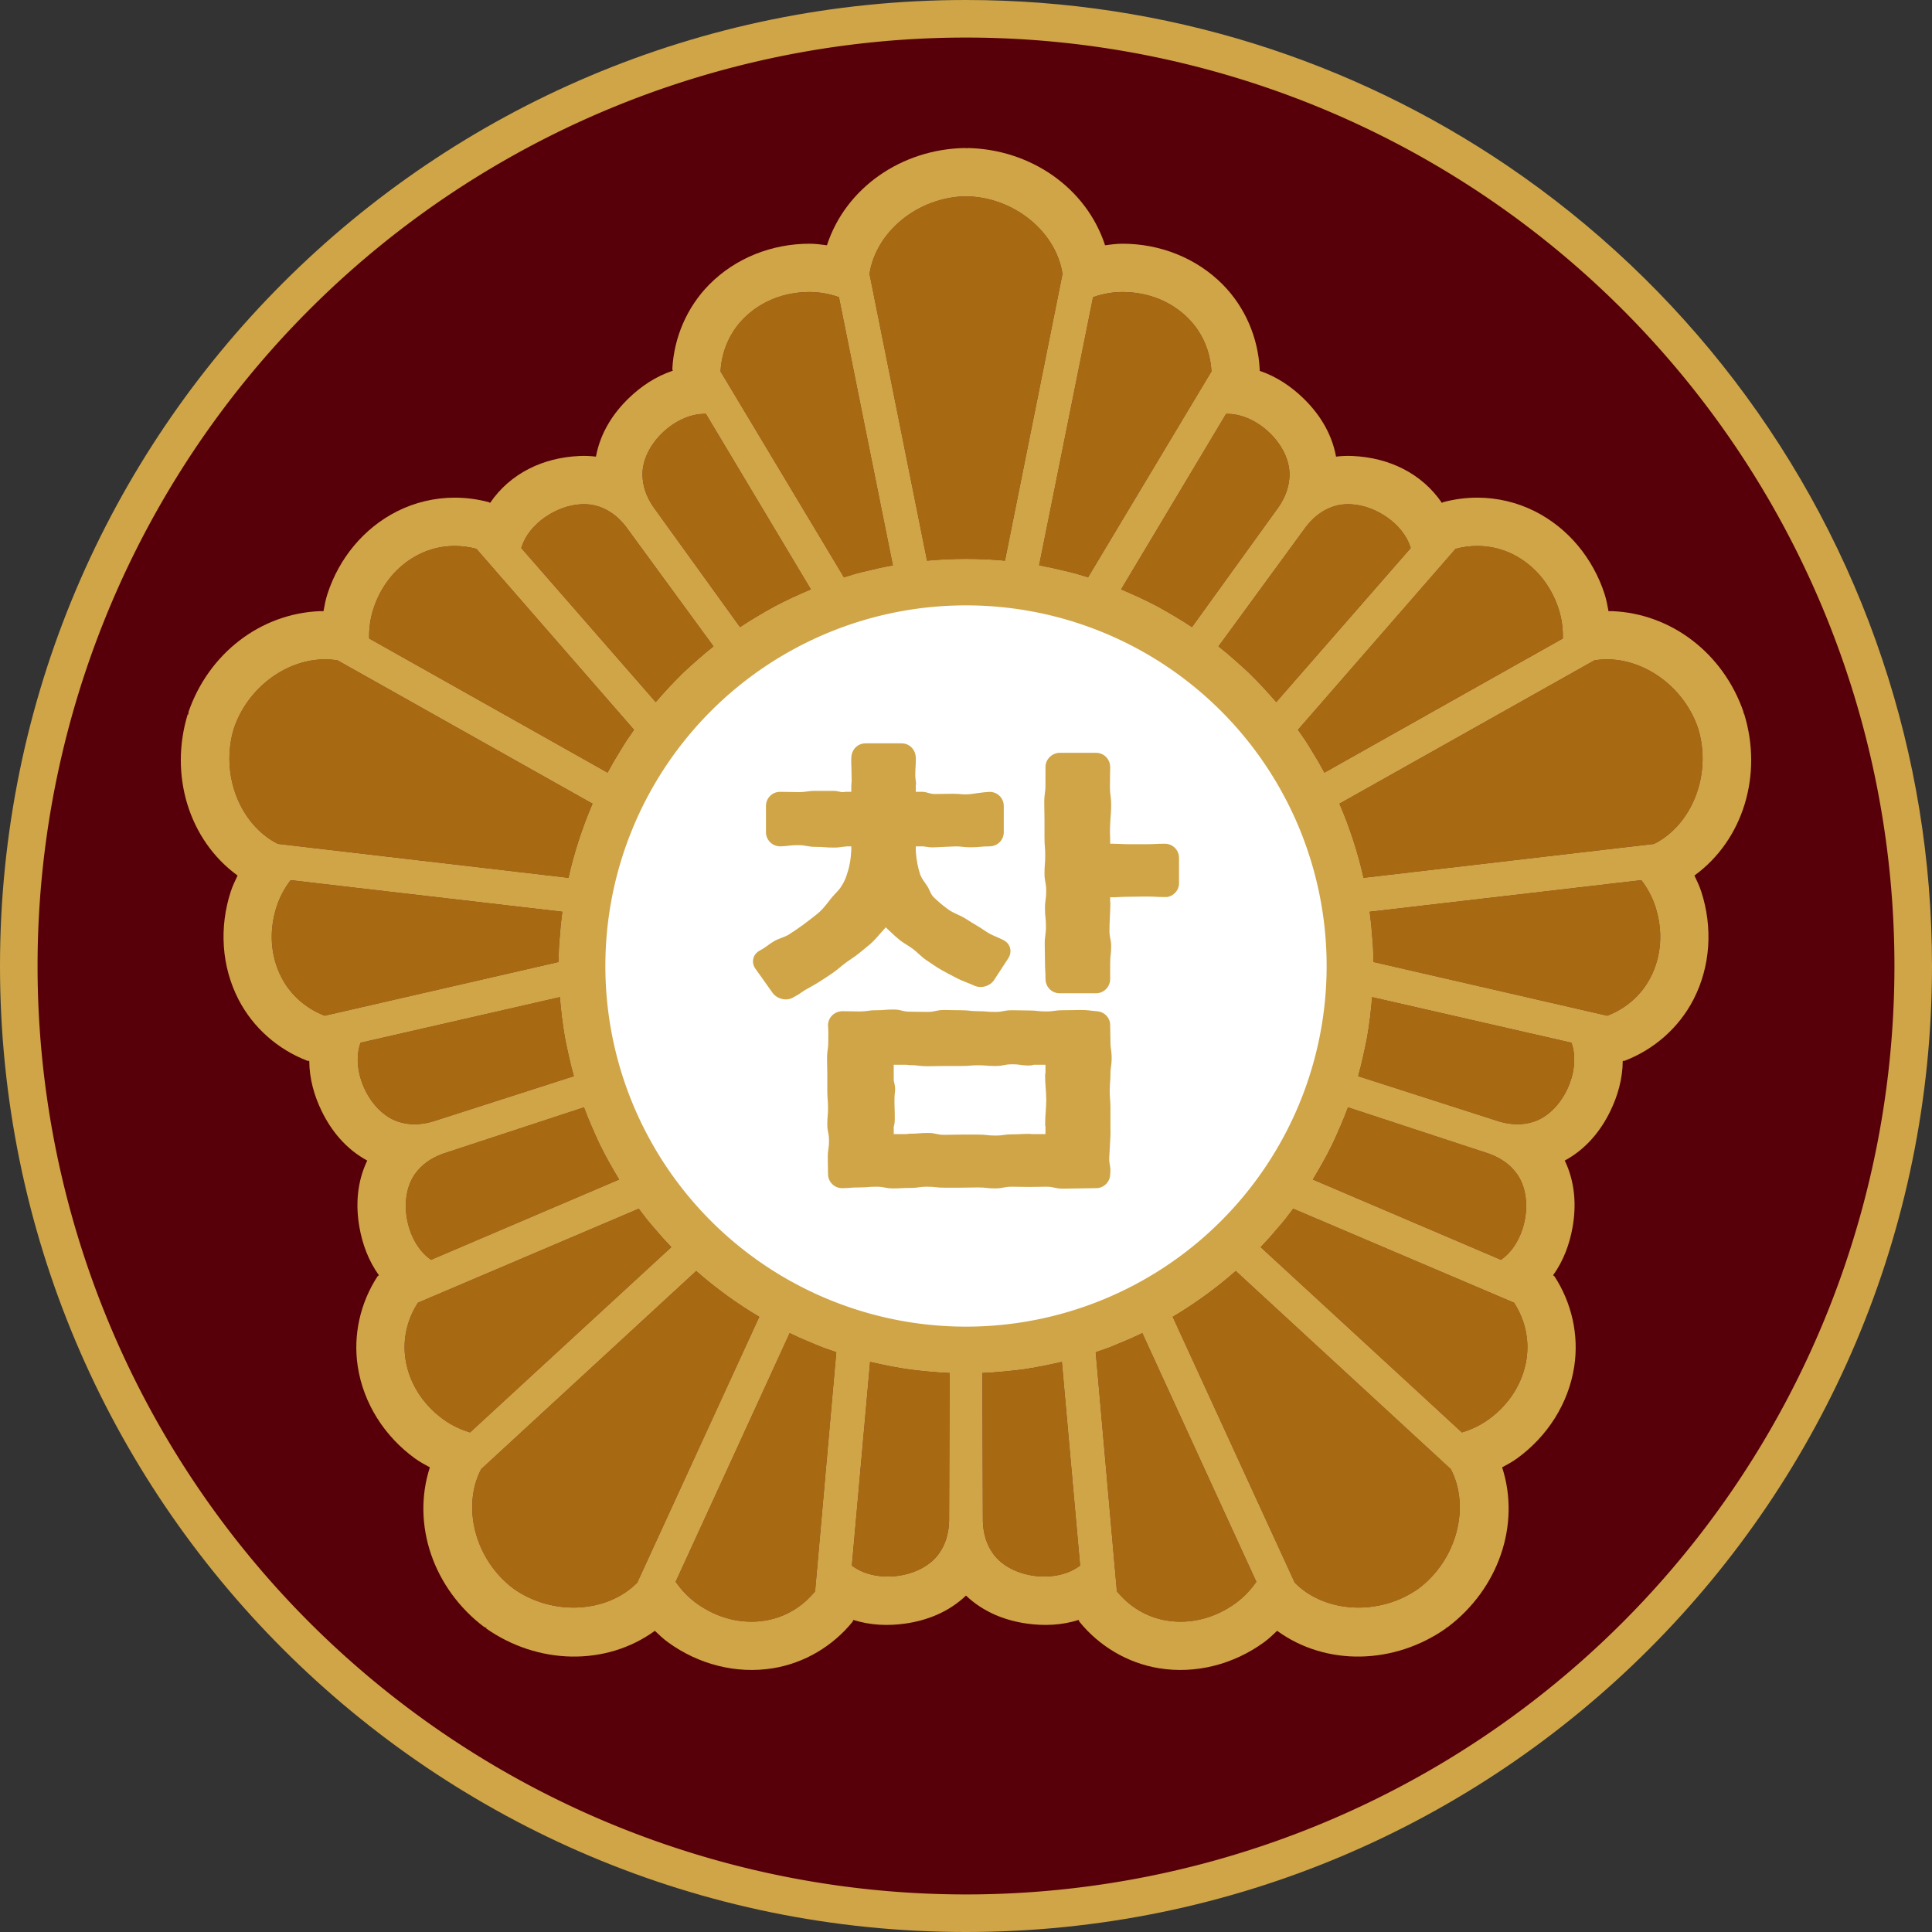
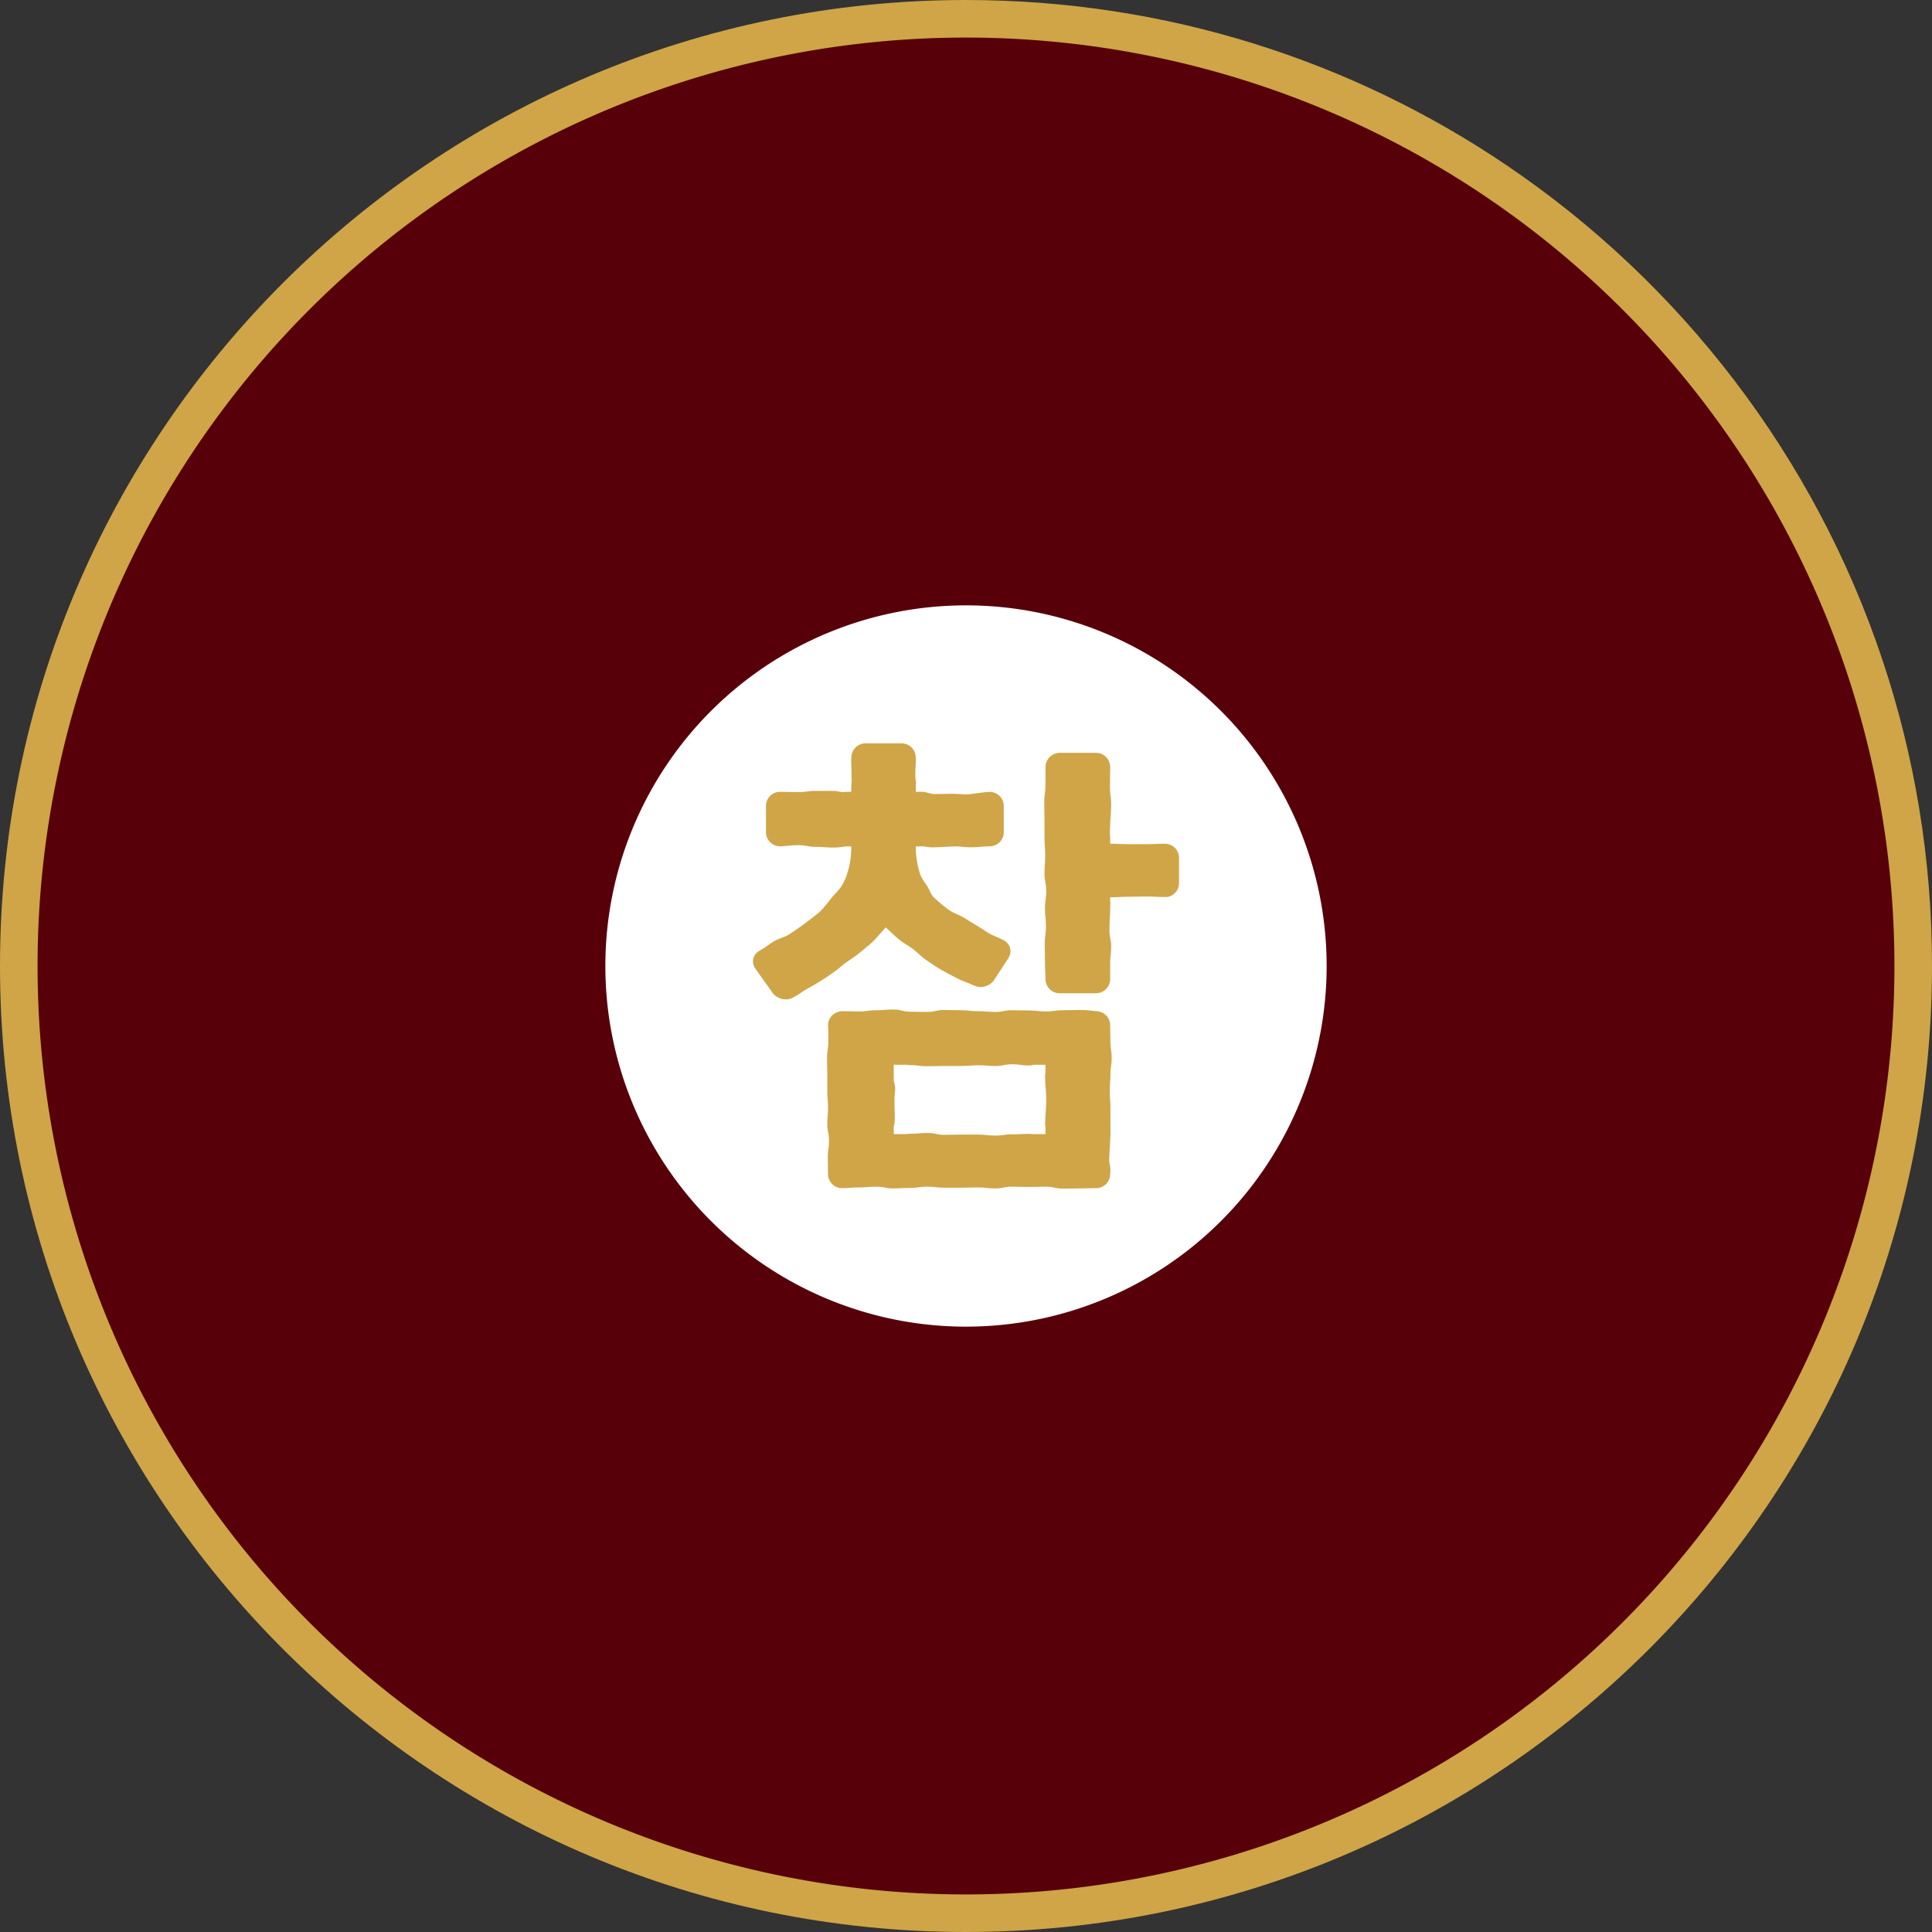
<svg xmlns="http://www.w3.org/2000/svg" xmlns:ns1="http://sodipodi.sourceforge.net/DTD/sodipodi-0.dtd" xmlns:ns2="http://www.inkscape.org/namespaces/inkscape" version="1.2" viewBox="0 0 900 900" width="900" height="900" id="svg5" ns1:docname="참의원휘장.svg" xml:space="preserve" ns2:version="1.3 (0e150ed6c4, 2023-07-21)">
  <rect x="0" y="0" width="900" height="900" fill="#333333" stroke="none" />
  <defs id="defs5" />
  <ns1:namedview id="namedview5" pagecolor="#ffffff" bordercolor="#000000" borderopacity="0.25" ns2:showpageshadow="2" ns2:pageopacity="0.0" ns2:pagecheckerboard="0" ns2:deskcolor="#d1d1d1" ns2:zoom="0.63515626" ns2:cx="206.24846" ns2:cy="649.44648" ns2:window-width="1920" ns2:window-height="1009" ns2:window-x="-8" ns2:window-y="-8" ns2:window-maximized="1" ns2:current-layer="svg5" />
  <style id="style1">.a{fill:#cfa547}.b{fill:#580009}.c{fill:#fff}.d{fill:#a86913}</style>
  <path fill-rule="evenodd" class="a" d="M 449.965,0 C 201.524,0 0,201.454 0,449.965 0,698.476 201.454,900 449.965,900 698.546,900 900,698.546 900,449.965 900,400.164 891.911,352.263 876.928,307.456 845.346,212.708 783.095,132.028 701.993,77.093 630.106,28.417 543.376,0 449.965,0 Z" id="path1" style="stroke-width:1" />
  <path id="circle6" style="display:inline;opacity:1;fill:#580009;fill-rule:evenodd;stroke-width:3.78;stroke-linecap:round;stroke-linejoin:round;stroke-miterlimit:3.33;paint-order:stroke fill markers" d="M 17.5,450 A 432.5,432.5 0 0 0 450,882.5 432.5,432.5 0 0 0 882.5,450 432.5,432.5 0 0 0 450,17.5 432.5,432.5 0 0 0 17.5,450 Z" ns2:label="path2" />
-   <path id="path4" style="display:inline;stroke:none;stroke-width:45;stroke-dasharray:none;stroke-opacity:1;paint-order:stroke fill markers" class="d" d="m 449.93,91.441 v 0.008 c -22.379,0.348 -41.929,16.565 -44.877,36.148 2.321,11.536 15.333,76.458 26.799,133.574 6.002,-0.563 12.052,-0.844 18.148,-0.844 6.096,1e-5 12.146,0.281 18.148,0.844 11.465,-57.116 24.478,-122.039 26.799,-133.574 -2.948,-19.583 -22.498,-35.801 -44.877,-36.148 v -0.008 c -0.024,3e-4 -0.047,0.004 -0.07,0.004 -0.024,-2.99e-4 -0.047,-0.004 -0.07,-0.004 z M 377.092,136.037 c -11.887,0 -22.79,4.362 -30.668,12.311 -6.542,6.612 -10.269,15.334 -10.762,24.689 8.089,13.505 34.608,57.678 57.469,95.873 1.876,-0.563 3.751,-1.127 5.627,-1.689 1.876,-0.516 3.775,-0.984 5.697,-1.406 1.876,-0.469 3.775,-0.914 5.697,-1.336 1.923,-0.375 3.845,-0.75 5.768,-1.125 -9.637,-47.69 -21.383,-106.495 -25.111,-124.924 -4.431,-1.547 -9.004,-2.393 -13.717,-2.393 z m 145.816,0 c -4.713,0 -9.285,0.845 -13.717,2.393 -3.728,18.429 -15.475,77.233 -25.111,124.924 1.923,0.375 3.845,0.75 5.768,1.125 1.923,0.422 3.822,0.867 5.697,1.336 1.923,0.422 3.822,0.89 5.697,1.406 1.876,0.563 3.751,1.127 5.627,1.689 22.86,-38.195 49.38,-82.368 57.469,-95.873 -0.492,-9.355 -4.22,-18.078 -10.762,-24.689 -7.878,-7.948 -18.781,-12.311 -30.668,-12.311 z m -194.701,56.766 c -13.927,0 -28.91,14.278 -28.91,28.135 0,5.205 1.688,10.27 4.994,15.123 l 40.445,56.061 c 2.579,-1.735 5.229,-3.4 7.949,-4.994 2.673,-1.594 5.368,-3.142 8.088,-4.643 2.767,-1.454 5.557,-2.835 8.371,-4.148 2.86,-1.313 5.722,-2.58 8.582,-3.799 -23.845,-39.812 -46.495,-77.725 -48.887,-81.734 z m 242.953,0 c -2.392,4.009 -25.042,41.922 -48.887,81.734 2.86,1.219 5.722,2.486 8.582,3.799 2.814,1.313 5.604,2.695 8.371,4.148 2.72,1.501 5.415,3.048 8.088,4.643 2.72,1.594 5.37,3.259 7.949,4.994 l 40.445,-56.061 c 3.306,-4.853 4.994,-9.918 4.994,-15.123 10e-6,-13.857 -14.983,-28.135 -28.91,-28.135 z m -300.26,42.096 c -11.699,0.517 -24.376,9.029 -27.873,19.791 l -0.195,0.602 c 3.074,3.513 32.132,36.771 62.627,71.752 2.043,-2.344 4.131,-4.674 6.264,-6.988 2.118,-2.27 4.296,-4.498 6.533,-6.68 2.268,-2.123 4.572,-4.208 6.914,-6.258 2.357,-2.094 4.76,-4.099 7.207,-6.016 L 291.559,245.312 c -3.594,-4.644 -7.889,-7.815 -12.84,-9.424 -2.471,-0.803 -5.118,-1.11 -7.818,-0.99 z m 358.199,0 c -2.7,-0.119 -5.347,0.187 -7.818,0.99 -4.95,1.608 -9.246,4.78 -12.84,9.424 l -40.818,55.789 c 2.447,1.917 4.85,3.922 7.207,6.016 2.342,2.049 4.646,4.135 6.914,6.258 2.237,2.182 4.415,4.41 6.533,6.68 2.133,2.315 4.22,4.645 6.264,6.988 30.495,-34.981 59.553,-68.238 62.627,-71.752 l -0.195,-0.602 c -3.497,-10.762 -16.174,-19.274 -27.873,-19.791 z M 211.658,254.33 c -5.707,0.025 -11.345,1.336 -16.539,3.947 -9.994,5.036 -17.512,14.058 -21.186,25.363 -1.456,4.482 -2.065,9.092 -1.963,13.785 16.375,9.24 68.67,38.582 111.049,62.484 0.951,-1.713 1.903,-3.424 2.854,-5.137 0.996,-1.698 2.004,-3.367 3.029,-5.006 0.996,-1.698 2.029,-3.36 3.1,-4.984 1.115,-1.61 2.231,-3.218 3.346,-4.828 -29.261,-33.544 -63.077,-72.417 -73.422,-84.283 -3.394,-0.908 -6.843,-1.357 -10.268,-1.342 z m 476.684,0 c -3.424,-0.015 -6.874,0.433 -10.268,1.342 -10.345,11.867 -44.161,50.739 -73.422,84.283 1.115,1.61 2.231,3.218 3.346,4.828 1.07,1.625 2.104,3.286 3.1,4.984 1.026,1.639 2.034,3.308 3.029,5.006 0.951,1.713 1.903,3.424 2.854,5.137 42.378,-23.902 94.674,-53.244 111.049,-62.484 0.102,-4.693 -0.507,-9.303 -1.963,-13.785 -3.673,-11.306 -11.192,-20.327 -21.186,-25.363 -5.194,-2.611 -10.832,-3.922 -16.539,-3.947 z m -538.461,52.848 c -17.295,0.713 -34.521,13.428 -40.861,31.957 l -0.008,-0.002 c -0.007,0.023 -0.011,0.046 -0.018,0.068 -0.008,0.022 -0.017,0.042 -0.025,0.065 l 0.008,0.002 c -6.585,21.391 2.796,44.996 20.51,53.852 11.688,1.357 77.455,9.043 135.318,15.789 1.32,-5.882 2.923,-11.722 4.807,-17.52 1.884,-5.798 4.02,-11.465 6.41,-17 -50.777,-28.554 -108.502,-60.991 -118.756,-66.764 -2.442,-0.406 -4.914,-0.549 -7.385,-0.447 z m 600.238,0 c -2.471,-0.102 -4.943,0.041 -7.385,0.447 -10.254,5.772 -67.978,38.21 -118.756,66.764 2.39,5.535 4.526,11.202 6.41,17 1.884,5.798 3.487,11.637 4.807,17.52 57.863,-6.746 123.63,-14.432 135.318,-15.789 17.714,-8.855 27.094,-32.46 20.51,-53.852 l 0.008,-0.002 c -0.008,-0.022 -0.017,-0.042 -0.025,-0.065 -0.007,-0.023 -0.011,-0.046 -0.018,-0.068 l -0.008,0.002 c -6.341,-18.529 -23.566,-31.244 -40.861,-31.957 z M 135.389,410.014 c -2.841,3.736 -5.059,7.825 -6.516,12.307 -3.673,11.306 -2.893,23.022 2.232,32.971 4.267,8.265 11.409,14.506 20.154,17.865 15.344,-3.52 65.55,-15.092 108.939,-25.031 0.044,-1.958 0.088,-3.915 0.133,-5.873 0.089,-1.943 0.231,-3.895 0.424,-5.854 0.134,-1.929 0.296,-3.871 0.488,-5.83 0.237,-1.944 0.476,-3.89 0.713,-5.834 -48.334,-5.572 -107.889,-12.571 -126.568,-14.721 z m 629.223,0 c -18.679,2.149 -78.234,9.148 -126.568,14.721 0.237,1.944 0.476,3.89 0.713,5.834 0.193,1.959 0.355,3.901 0.488,5.83 0.193,1.959 0.335,3.91 0.424,5.854 0.044,1.958 0.088,3.915 0.133,5.873 43.389,9.939 93.596,21.511 108.939,25.031 8.745,-3.359 15.887,-9.601 20.154,-17.865 5.125,-9.949 5.906,-21.665 2.232,-32.971 -1.456,-4.482 -3.675,-8.57 -6.516,-12.307 z m -503.82,54.502 c -45.232,10.375 -88.288,20.201 -92.84,21.236 l -0.197,0.602 c -4.304,13.246 4.645,31.907 17.824,36.189 4.95,1.609 10.29,1.568 15.928,-0.076 l 65.814,-21.143 c -0.853,-2.989 -1.617,-6.024 -2.293,-9.104 -0.69,-3.035 -1.329,-6.077 -1.916,-9.127 -0.528,-3.08 -0.98,-6.161 -1.359,-9.242 -0.365,-3.126 -0.685,-6.239 -0.961,-9.336 z m 378.418,0 c -0.276,3.097 -0.596,6.21 -0.961,9.336 -0.379,3.082 -0.832,6.162 -1.359,9.242 -0.587,3.05 -1.226,6.092 -1.916,9.127 -0.676,3.079 -1.44,6.114 -2.293,9.104 l 65.814,21.143 c 5.638,1.644 10.977,1.685 15.928,0.076 13.179,-4.282 22.128,-22.944 17.824,-36.189 l -0.197,-0.602 c -4.552,-1.036 -47.607,-10.861 -92.84,-21.236 z m -367.168,51.338 -65.672,21.582 c -5.527,1.983 -9.87,5.088 -12.93,9.299 -8.145,11.21 -4.416,31.568 6.852,39.754 l 0.512,0.373 c 4.291,-1.838 44.9,-19.198 87.592,-37.391 -1.598,-2.668 -3.167,-5.374 -4.709,-8.117 -1.504,-2.716 -2.95,-5.475 -4.334,-8.277 -1.318,-2.813 -2.589,-5.649 -3.814,-8.51 -1.263,-2.889 -2.429,-5.793 -3.496,-8.713 z m 355.918,0 c -1.067,2.92 -2.233,5.824 -3.496,8.713 -1.225,2.861 -2.496,5.697 -3.814,8.51 -1.384,2.802 -2.83,5.561 -4.334,8.277 -1.542,2.744 -3.111,5.449 -4.709,8.117 42.692,18.193 83.3,35.553 87.592,37.391 l 0.512,-0.373 c 11.267,-8.186 14.996,-28.543 6.852,-39.754 -3.06,-4.211 -7.402,-7.316 -12.93,-9.299 z m -330.408,47.225 c -40.945,17.463 -88.365,37.612 -102.848,43.783 -5.101,7.858 -7.211,17.107 -5.805,26.301 1.702,11.061 7.957,20.997 17.574,27.984 3.813,2.77 8.009,4.774 12.504,6.127 13.848,-12.718 57.916,-53.387 93.744,-86.305 -1.335,-1.434 -2.671,-2.867 -4.006,-4.301 -1.307,-1.472 -2.58,-2.948 -3.822,-4.43 -1.307,-1.472 -2.569,-2.966 -3.783,-4.486 -1.187,-1.558 -2.372,-3.116 -3.559,-4.674 z m 304.898,0 c -1.187,1.558 -2.372,3.116 -3.559,4.674 -1.214,1.52 -2.476,3.015 -3.783,4.486 -1.242,1.482 -2.515,2.958 -3.822,4.43 -1.335,1.434 -2.671,2.867 -4.006,4.301 35.828,32.918 79.896,73.587 93.744,86.305 4.495,-1.353 8.691,-3.357 12.504,-6.127 9.617,-6.987 15.873,-16.923 17.574,-27.984 1.406,-9.194 -0.704,-18.443 -5.805,-26.301 -14.482,-6.171 -61.903,-26.32 -102.848,-43.783 z m -278.123,29.02 c -42.848,39.469 -91.535,84.344 -100.193,92.312 -9.126,17.576 -2.842,42.187 15.059,55.623 l -0.004,0.006 c 0.019,0.014 0.039,0.024 0.059,0.037 0.019,0.014 0.036,0.03 0.055,0.045 l 0.004,-0.006 c 18.31,12.873 43.659,11.243 57.555,-2.867 4.903,-10.697 32.536,-70.867 56.832,-123.814 -5.187,-3.073 -10.246,-6.403 -15.178,-9.986 -4.932,-3.583 -9.662,-7.366 -14.188,-11.35 z m 251.348,0 c -4.525,3.983 -9.256,7.766 -14.188,11.35 -4.932,3.583 -9.991,6.913 -15.178,9.986 24.296,52.947 51.929,113.117 56.832,123.814 13.896,14.111 39.245,15.74 57.555,2.867 l 0.004,0.006 c 0.019,-0.014 0.036,-0.03 0.055,-0.045 0.019,-0.014 0.039,-0.024 0.059,-0.037 l -0.004,-0.006 c 17.901,-13.436 24.184,-38.047 15.059,-55.623 -8.658,-7.968 -57.346,-52.844 -100.193,-92.312 z m -207.811,28.934 c -20.236,44.247 -45.297,98.725 -53.113,115.826 2.676,3.857 5.879,7.228 9.691,9.998 9.617,6.987 21.001,9.866 32.047,8.066 9.179,-1.504 17.322,-6.369 23.219,-13.648 1.394,-15.681 5.904,-67.005 9.859,-111.342 -1.848,-0.647 -3.697,-1.294 -5.545,-1.941 -1.821,-0.685 -3.632,-1.422 -5.436,-2.211 -1.793,-0.723 -3.591,-1.479 -5.395,-2.268 -1.776,-0.827 -3.552,-1.654 -5.328,-2.48 z m 164.273,0 c -1.776,0.827 -3.552,1.654 -5.328,2.48 -1.803,0.789 -3.601,1.544 -5.395,2.268 -1.804,0.789 -3.615,1.526 -5.436,2.211 -1.848,0.647 -3.697,1.294 -5.545,1.941 3.956,44.337 8.465,95.661 9.859,111.342 5.897,7.279 14.04,12.144 23.219,13.648 11.045,1.8 22.43,-1.079 32.047,-8.066 3.813,-2.77 7.016,-6.141 9.691,-9.998 -7.816,-17.101 -32.878,-71.58 -53.113,-115.826 z m -126.801,13.402 c -4.11,46.225 -8.07,90.21 -8.492,94.859 l 0.512,0.373 c 11.267,8.186 31.781,5.441 39.926,-5.77 3.06,-4.211 4.671,-9.3 4.85,-15.17 l 0.23,-69.127 c -3.106,-0.112 -6.23,-0.324 -9.367,-0.633 -3.1,-0.281 -6.189,-0.613 -9.271,-0.998 -3.093,-0.45 -6.163,-0.973 -9.211,-1.564 -3.086,-0.619 -6.145,-1.276 -9.176,-1.971 z m 89.328,0 c -3.031,0.695 -6.09,1.352 -9.176,1.971 -3.048,0.592 -6.118,1.114 -9.211,1.564 -3.082,0.385 -6.172,0.717 -9.271,0.998 -3.138,0.309 -6.261,0.521 -9.367,0.633 l 0.23,69.127 c 0.178,5.87 1.79,10.959 4.85,15.17 8.145,11.211 28.658,13.956 39.926,5.77 l 0.512,-0.373 c -0.422,-4.649 -4.382,-48.635 -8.492,-94.859 z" />
-   <path id="path8" style="color:#000000;fill:#cfa547;stroke-linejoin:round;-inkscape-stroke:none;paint-order:stroke fill markers" d="m 449.93,68.941 -0.021,0.006 h 0.377 c 1.888,0.024 1.864,0.021 -0.07,-0.004 -0.095,-0.001 -0.19,-0.002 -0.285,-0.002 z m -0.145,0.002 c -1.934,0.025 -1.957,0.028 -0.07,0.004 h 0.086 z m -0.205,0.008 c -29.501,0.459 -55.633,18.495 -64.361,45.307 -2.679,-0.357 -5.362,-0.721 -8.127,-0.721 -17.392,0 -34.362,6.574 -46.648,18.971 l -0.014,0.016 c -10.494,10.607 -16.469,24.758 -17.236,39.332 0.064,0.283 0.134,0.564 0.209,0.844 -7.98,2.652 -14.805,7.285 -20.508,12.795 -7.247,7.003 -13.232,16.068 -15.281,27.223 -2.62,-0.321 -5.201,-0.408 -7.705,-0.297 -16.979,0.75 -32.188,8.063 -41.617,21.859 -0.181,-0.117 -0.363,-0.23 -0.547,-0.342 -5.287,-1.415 -10.73,-2.131 -16.184,-2.107 -9.089,0.04 -18.217,2.156 -26.549,6.346 l -0.018,0.008 c -15.587,7.855 -27.084,21.963 -32.459,38.504 -0.862,2.654 -1.354,5.343 -1.844,8.025 -0.578,0.007 -1.163,-0.039 -1.738,-0.016 -27.632,1.14 -51.77,19.737 -61.166,47.018 -0.002,0.036 -0.004,0.072 -0.006,0.107 l 0.215,-0.117 c -0.079,0.124 -0.156,0.249 -0.232,0.375 -0.028,0.323 -0.05,0.647 -0.064,0.971 l -0.227,-0.402 c -8.68,28.199 0.396,58.624 23.199,75.211 -1.167,2.438 -2.342,4.877 -3.197,7.508 -5.375,16.542 -4.363,34.714 3.629,50.229 l 0.01,0.018 c 6.844,13.256 18.452,23.313 32.078,28.547 0.289,0.026 0.579,0.046 0.869,0.06 0.057,8.409 2.352,16.333 5.83,23.459 4.422,9.06 11.198,17.555 21.18,22.951 -4.903,10.232 -5.392,21.088 -3.645,31.016 1.375,7.809 4.176,15.566 9.072,22.402 -0.226,0.183 -0.449,0.371 -0.668,0.562 -7.947,12.244 -11.429,27.203 -9.174,41.951 l 0.004,0.021 c 2.654,17.25 12.518,32.543 26.588,42.766 2.237,1.625 4.621,2.907 6.998,4.193 -8.687,26.783 1.815,56.685 25.342,74.406 0.03,0.012 0.06,0.025 0.09,0.037 l -0.039,-0.227 c 0.088,0.107 0.177,0.213 0.268,0.318 0.296,0.127 0.595,0.247 0.896,0.361 l -0.439,0.082 c 24.137,16.97 55.88,17.738 78.701,1.176 1.958,1.864 3.915,3.736 6.152,5.361 14.07,10.223 31.664,14.877 48.891,12.07 l 0.019,-0.004 c 14.724,-2.413 27.875,-10.347 37.062,-21.688 0.114,-0.267 0.223,-0.536 0.326,-0.807 8.015,2.545 16.261,2.811 24.113,1.705 9.982,-1.406 20.155,-5.226 28.371,-13.051 8.216,7.825 18.389,11.644 28.371,13.051 7.852,1.106 16.098,0.839 24.113,-1.705 0.104,0.271 0.212,0.54 0.326,0.807 9.187,11.34 22.338,19.275 37.062,21.688 l 0.019,0.004 c 17.226,2.807 34.82,-1.848 48.891,-12.07 2.237,-1.626 4.196,-3.497 6.154,-5.361 22.821,16.561 54.562,15.794 78.699,-1.176 l -0.285,-0.053 c 0.237,-0.088 0.472,-0.18 0.705,-0.275 0.09,-0.077 0.18,-0.154 0.27,-0.232 l -0.012,0.064 -0.193,0.145 0.033,-0.014 c 1.467,-1.094 1.572,-1.218 0.387,-0.299 l -0.176,0.131 c 23.561,-17.717 34.082,-47.643 25.389,-74.445 2.377,-1.286 4.761,-2.568 6.998,-4.193 14.07,-10.222 23.934,-25.515 26.588,-42.766 l 0.004,-0.021 c 2.255,-14.748 -1.227,-29.707 -9.174,-41.951 -0.219,-0.192 -0.442,-0.379 -0.668,-0.562 4.896,-6.836 7.698,-14.593 9.072,-22.402 1.747,-9.928 1.258,-20.784 -3.645,-31.016 9.982,-5.396 16.758,-13.892 21.18,-22.951 3.478,-7.126 5.773,-15.05 5.83,-23.459 0.29,-0.015 0.58,-0.035 0.869,-0.06 13.626,-5.234 25.234,-15.291 32.078,-28.547 l 0.01,-0.018 c 7.992,-15.515 9.004,-33.687 3.629,-50.229 -0.855,-2.631 -2.03,-5.07 -3.197,-7.508 22.804,-16.586 31.879,-47.012 23.199,-75.211 l -0.053,0.094 c -0.037,-0.159 -0.075,-0.318 -0.115,-0.477 -0.112,-0.186 -0.227,-0.37 -0.344,-0.553 l 0.24,0.129 c -0.005,-0.019 -0.009,-0.038 -0.014,-0.057 -9.378,-27.32 -33.538,-45.947 -61.195,-47.088 -0.575,-0.024 -1.16,0.023 -1.738,0.016 -0.49,-2.683 -0.981,-5.371 -1.844,-8.025 -5.375,-16.541 -16.872,-30.649 -32.459,-38.504 l -0.018,-0.008 c -8.332,-4.189 -17.46,-6.306 -26.549,-6.346 -5.453,-0.024 -10.896,0.692 -16.184,2.107 -0.184,0.111 -0.366,0.225 -0.547,0.342 -9.429,-13.797 -24.638,-21.109 -41.617,-21.859 -2.504,-0.111 -5.086,-0.025 -7.705,0.297 -2.049,-11.155 -8.034,-20.22 -15.281,-27.223 -5.649,-5.458 -12.395,-10.064 -20.277,-12.729 -0.001,-0.303 -0.008,-0.607 -0.021,-0.91 -0.767,-14.574 -6.742,-28.725 -17.236,-39.332 l -0.014,-0.016 c -12.287,-12.397 -29.257,-18.971 -46.648,-18.971 -2.765,0 -5.448,0.364 -8.127,0.721 -8.728,-26.812 -34.86,-44.848 -64.361,-45.307 l 0.205,0.207 c -0.255,-0.07 -0.512,-0.136 -0.77,-0.197 -0.129,0.033 -0.258,0.068 -0.387,0.104 z m 0.35,22.49 c 0.024,3e-4 0.047,0.004 0.07,0.004 0.024,-2.99e-4 0.047,-0.004 0.07,-0.004 v 0.008 c 22.379,0.348 41.929,16.565 44.877,36.148 -2.321,11.536 -15.333,76.458 -26.799,133.574 -6.002,-0.563 -12.052,-0.844 -18.148,-0.844 -6.096,10e-6 -12.146,0.281 -18.148,0.844 -11.465,-57.116 -24.478,-122.039 -26.799,-133.574 2.948,-19.583 22.498,-35.801 44.877,-36.148 z M 377.092,136.037 c 4.713,0 9.285,0.845 13.717,2.393 3.728,18.429 15.475,77.233 25.111,124.924 -1.923,0.375 -3.845,0.75 -5.768,1.125 -1.923,0.422 -3.822,0.867 -5.697,1.336 -1.923,0.422 -3.822,0.89 -5.697,1.406 -1.876,0.563 -3.751,1.127 -5.627,1.689 -22.86,-38.195 -49.38,-82.368 -57.469,-95.873 0.492,-9.355 4.22,-18.078 10.762,-24.689 7.878,-7.948 18.781,-12.311 30.668,-12.311 z m 145.816,0 c 11.887,0 22.79,4.362 30.668,12.311 6.542,6.612 10.269,15.334 10.762,24.689 -8.089,13.505 -34.608,57.679 -57.469,95.873 -1.876,-0.563 -3.751,-1.127 -5.627,-1.689 -1.876,-0.516 -3.775,-0.984 -5.697,-1.406 -1.876,-0.469 -3.775,-0.914 -5.697,-1.336 -1.923,-0.375 -3.845,-0.75 -5.768,-1.125 9.637,-47.69 21.383,-106.495 25.111,-124.924 4.431,-1.547 9.004,-2.393 13.717,-2.393 z m -194.701,56.766 h 0.633 c 2.392,4.009 25.042,41.922 48.887,81.734 -2.86,1.219 -5.722,2.486 -8.582,3.799 -2.814,1.313 -5.604,2.695 -8.371,4.148 -2.72,1.501 -5.415,3.048 -8.088,4.643 -2.72,1.594 -5.37,3.259 -7.949,4.994 l -40.445,-56.061 c -3.306,-4.853 -4.994,-9.918 -4.994,-15.123 -10e-6,-13.857 14.983,-28.135 28.91,-28.135 z m 242.953,0 h 0.633 c 13.927,0 28.91,14.278 28.91,28.135 0,5.205 -1.688,10.27 -4.994,15.123 l -40.445,56.061 c -2.579,-1.735 -5.229,-3.4 -7.949,-4.994 -2.673,-1.594 -5.368,-3.142 -8.088,-4.643 -2.767,-1.454 -5.557,-2.835 -8.371,-4.148 -2.86,-1.313 -5.722,-2.58 -8.582,-3.799 23.845,-39.812 46.495,-77.725 48.887,-81.734 z m -300.26,42.096 c 2.7,-0.119 5.347,0.187 7.818,0.99 4.95,1.608 9.246,4.78 12.84,9.424 l 40.818,55.789 c -2.447,1.917 -4.85,3.922 -7.207,6.016 -2.342,2.049 -4.646,4.135 -6.914,6.258 -2.237,2.182 -4.415,4.41 -6.533,6.68 -2.133,2.315 -4.22,4.645 -6.264,6.988 -30.495,-34.981 -59.553,-68.238 -62.627,-71.752 l 0.195,-0.602 c 3.497,-10.762 16.174,-19.274 27.873,-19.791 z m 358.199,0 c 11.699,0.517 24.376,9.029 27.873,19.791 l 0.195,0.602 c -3.074,3.513 -32.132,36.771 -62.627,71.752 -2.043,-2.344 -4.131,-4.674 -6.264,-6.988 -2.118,-2.27 -4.296,-4.498 -6.533,-6.68 -2.268,-2.123 -4.572,-4.208 -6.914,-6.258 -2.357,-2.094 -4.76,-4.099 -7.207,-6.016 l 40.818,-55.789 c 3.594,-4.644 7.889,-7.815 12.84,-9.424 2.471,-0.803 5.118,-1.11 7.818,-0.99 z M 211.658,254.33 c 3.424,-0.015 6.874,0.433 10.268,1.342 10.345,11.867 44.161,50.739 73.422,84.283 -1.115,1.61 -2.231,3.218 -3.346,4.828 -1.07,1.625 -2.104,3.286 -3.1,4.984 -1.026,1.639 -2.034,3.308 -3.029,5.006 -0.951,1.713 -1.903,3.424 -2.854,5.137 -42.378,-23.902 -94.674,-53.244 -111.049,-62.484 -0.102,-4.693 0.507,-9.303 1.963,-13.785 3.673,-11.306 11.192,-20.327 21.186,-25.363 5.194,-2.611 10.832,-3.922 16.539,-3.947 z m 476.684,0 c 5.707,0.025 11.345,1.336 16.539,3.947 9.994,5.036 17.512,14.058 21.186,25.363 1.456,4.482 2.065,9.092 1.963,13.785 -16.375,9.24 -68.67,38.582 -111.049,62.484 -0.951,-1.713 -1.903,-3.424 -2.854,-5.137 -0.996,-1.698 -2.004,-3.367 -3.029,-5.006 -0.996,-1.698 -2.029,-3.36 -3.1,-4.984 -1.115,-1.61 -2.231,-3.218 -3.346,-4.828 29.261,-33.544 63.077,-72.417 73.422,-84.283 3.394,-0.908 6.843,-1.357 10.268,-1.342 z m -538.461,52.848 c 2.471,-0.102 4.943,0.041 7.385,0.447 10.254,5.772 67.978,38.21 118.756,66.764 -2.39,5.535 -4.526,11.202 -6.41,17 -1.884,5.798 -3.487,11.637 -4.807,17.52 -57.863,-6.746 -123.63,-14.432 -135.318,-15.789 -17.714,-8.855 -27.094,-32.46 -20.51,-53.852 l -0.008,-0.002 c 0.008,-0.022 0.017,-0.042 0.025,-0.065 0.007,-0.022 0.011,-0.046 0.018,-0.068 l 0.008,0.002 c 6.341,-18.529 23.566,-31.244 40.861,-31.957 z m 600.238,0 c 17.295,0.713 34.521,13.428 40.861,31.957 l 0.008,-0.002 c 0.007,0.022 0.011,0.046 0.018,0.068 0.008,0.022 0.017,0.042 0.025,0.065 l -0.008,0.002 c 6.585,21.391 -2.796,44.996 -20.51,53.852 -11.688,1.357 -77.455,9.044 -135.318,15.789 -1.32,-5.882 -2.923,-11.722 -4.807,-17.52 -1.884,-5.798 -4.02,-11.465 -6.41,-17 50.777,-28.554 108.502,-60.991 118.756,-66.764 2.442,-0.406 4.914,-0.549 7.385,-0.447 z M 87.805,331.633 c 0.457,-1.28 0.457,-1.276 -0.014,0.035 v 0.008 z m 724.391,0 0.037,0.109 c -0.004,-0.015 -0.008,-0.03 -0.012,-0.045 -0.48,-1.345 -0.49,-1.364 -0.025,-0.065 z m 0.264,0.795 0.039,0.117 c 0.641,2.07 0.64,2.045 -0.025,-0.096 z m -724.932,0.035 -0.008,0.014 c -0.655,2.115 -0.662,2.136 -0.01,0.041 z m 47.861,77.551 c 18.679,2.149 78.234,9.148 126.568,14.721 -0.237,1.944 -0.476,3.89 -0.713,5.834 -0.193,1.959 -0.355,3.901 -0.488,5.83 -0.193,1.959 -0.335,3.91 -0.424,5.854 -0.044,1.958 -0.088,3.915 -0.133,5.873 -43.389,9.939 -93.596,21.511 -108.939,25.031 -8.745,-3.359 -15.887,-9.601 -20.154,-17.865 -5.125,-9.949 -5.906,-21.665 -2.232,-32.971 1.456,-4.482 3.675,-8.57 6.516,-12.307 z m 629.223,0 c 2.841,3.736 5.059,7.825 6.516,12.307 3.673,11.306 2.893,23.022 -2.232,32.971 -4.267,8.265 -11.409,14.506 -20.154,17.865 -15.344,-3.52 -65.55,-15.092 -108.939,-25.031 -0.044,-1.958 -0.088,-3.915 -0.133,-5.873 -0.089,-1.943 -0.231,-3.895 -0.424,-5.854 -0.134,-1.929 -0.296,-3.871 -0.488,-5.83 -0.237,-1.944 -0.476,-3.89 -0.713,-5.834 48.334,-5.572 107.889,-12.571 126.568,-14.721 z m -503.82,54.502 c 0.276,3.097 0.596,6.21 0.961,9.336 0.379,3.082 0.832,6.162 1.359,9.242 0.587,3.05 1.226,6.092 1.916,9.127 0.676,3.079 1.44,6.114 2.293,9.104 l -65.814,21.143 c -5.637,1.644 -10.977,1.685 -15.928,0.076 -13.179,-4.282 -22.128,-22.944 -17.824,-36.189 l 0.197,-0.602 c 4.552,-1.036 47.608,-10.861 92.84,-21.236 z m 378.418,0 c 45.232,10.375 88.288,20.201 92.84,21.236 l 0.197,0.602 c 4.304,13.246 -4.645,31.907 -17.824,36.189 -4.95,1.608 -10.29,1.568 -15.928,-0.076 l -65.814,-21.143 c 0.853,-2.989 1.617,-6.024 2.293,-9.104 0.69,-3.035 1.329,-6.077 1.916,-9.127 0.528,-3.08 0.98,-6.161 1.359,-9.242 0.365,-3.126 0.685,-6.239 0.961,-9.336 z m -367.168,51.338 c 1.067,2.92 2.233,5.824 3.496,8.713 1.225,2.861 2.496,5.697 3.814,8.51 1.384,2.802 2.83,5.561 4.334,8.277 1.542,2.744 3.111,5.449 4.709,8.117 -42.692,18.193 -83.3,35.553 -87.592,37.391 l -0.512,-0.373 c -11.267,-8.186 -14.996,-28.543 -6.852,-39.754 3.06,-4.211 7.402,-7.316 12.93,-9.299 z m 355.918,0 65.672,21.582 c 5.527,1.983 9.87,5.088 12.93,9.299 8.145,11.21 4.416,31.568 -6.852,39.754 l -0.512,0.373 c -4.291,-1.838 -44.9,-19.198 -87.592,-37.391 1.598,-2.668 3.167,-5.374 4.709,-8.117 1.504,-2.716 2.95,-5.475 4.334,-8.277 1.318,-2.813 2.589,-5.649 3.814,-8.51 1.263,-2.889 2.429,-5.793 3.496,-8.713 z m -330.408,47.225 c 1.187,1.558 2.372,3.116 3.559,4.674 1.214,1.52 2.476,3.015 3.783,4.486 1.242,1.482 2.515,2.958 3.822,4.43 1.335,1.434 2.671,2.867 4.006,4.301 -35.828,32.918 -79.896,73.587 -93.744,86.305 -4.495,-1.353 -8.691,-3.357 -12.504,-6.127 -9.617,-6.987 -15.873,-16.923 -17.574,-27.984 -1.406,-9.194 0.704,-18.443 5.805,-26.301 14.482,-6.171 61.903,-26.32 102.848,-43.783 z m 304.898,0 c 40.945,17.463 88.365,37.612 102.848,43.783 5.1,7.858 7.211,17.107 5.805,26.301 -1.702,11.061 -7.957,20.997 -17.574,27.984 -3.813,2.77 -8.009,4.774 -12.504,6.127 -13.848,-12.718 -57.916,-53.387 -93.744,-86.305 1.335,-1.434 2.671,-2.867 4.006,-4.301 1.307,-1.472 2.58,-2.948 3.822,-4.43 1.307,-1.472 2.569,-2.966 3.783,-4.486 1.187,-1.558 2.372,-3.116 3.559,-4.674 z m -278.123,29.02 c 4.525,3.983 9.256,7.766 14.188,11.35 4.932,3.583 9.991,6.914 15.178,9.986 -24.296,52.947 -51.929,113.118 -56.832,123.814 -13.896,14.111 -39.245,15.74 -57.555,2.867 l -0.004,0.006 c -0.019,-0.015 -0.036,-0.031 -0.055,-0.045 -0.019,-0.014 -0.039,-0.023 -0.059,-0.037 l 0.004,-0.006 c -17.901,-13.436 -24.184,-38.047 -15.059,-55.623 8.658,-7.968 57.346,-52.844 100.193,-92.312 z m 251.348,0 c 42.848,39.469 91.535,84.344 100.193,92.312 9.126,17.576 2.842,42.187 -15.059,55.623 l 0.004,0.006 c -0.019,0.014 -0.039,0.023 -0.059,0.037 -0.019,0.015 -0.036,0.031 -0.055,0.045 l -0.004,-0.006 c -18.31,12.873 -43.659,11.243 -57.555,-2.867 -4.903,-10.697 -32.536,-70.868 -56.832,-123.814 5.187,-3.073 10.246,-6.403 15.178,-9.986 4.932,-3.583 9.662,-7.366 14.188,-11.35 z m -207.811,28.934 c 1.776,0.827 3.552,1.654 5.328,2.48 1.803,0.789 3.601,1.544 5.395,2.268 1.804,0.789 3.615,1.526 5.436,2.211 1.848,0.647 3.697,1.294 5.545,1.941 -3.956,44.337 -8.465,95.661 -9.859,111.342 -5.897,7.279 -14.04,12.144 -23.219,13.648 -11.045,1.8 -22.43,-1.079 -32.047,-8.066 -3.813,-2.77 -7.016,-6.141 -9.691,-9.998 7.816,-17.101 32.878,-71.58 53.113,-115.826 z m 164.273,0 c 20.236,44.247 45.297,98.725 53.113,115.826 -2.675,3.857 -5.879,7.228 -9.691,9.998 -9.617,6.987 -21.001,9.866 -32.047,8.066 -9.179,-1.504 -17.322,-6.369 -23.219,-13.648 -1.394,-15.681 -5.904,-67.005 -9.859,-111.342 1.848,-0.647 3.697,-1.294 5.545,-1.941 1.821,-0.685 3.632,-1.422 5.436,-2.211 1.793,-0.723 3.591,-1.479 5.395,-2.268 1.776,-0.827 3.552,-1.654 5.328,-2.48 z m -126.801,13.402 c 3.031,0.695 6.09,1.352 9.176,1.971 3.048,0.592 6.118,1.114 9.211,1.564 3.082,0.385 6.172,0.717 9.271,0.998 3.138,0.309 6.261,0.52 9.367,0.633 l -0.23,69.127 c -0.178,5.87 -1.79,10.959 -4.85,15.17 -8.145,11.21 -28.658,13.956 -39.926,5.77 l -0.512,-0.373 c 0.422,-4.649 4.382,-48.635 8.492,-94.859 z m 89.328,0 c 4.11,46.225 8.07,90.21 8.492,94.859 l -0.512,0.373 c -11.267,8.186 -31.781,5.441 -39.926,-5.77 -3.059,-4.211 -4.671,-9.3 -4.85,-15.17 l -0.23,-69.127 c 3.106,-0.112 6.23,-0.324 9.367,-0.633 3.1,-0.281 6.189,-0.613 9.271,-0.998 3.093,-0.45 6.163,-0.973 9.211,-1.564 3.086,-0.619 6.145,-1.276 9.176,-1.971 z m 179.211,123.918 -0.098,0.072 c -1.864,1.323 -1.862,1.324 0.041,-0.023 0.019,-0.016 0.038,-0.033 0.057,-0.049 z m -447.721,0.021 0.01,0.014 c 1.902,1.35 1.941,1.372 0.076,0.051 z" ns1:nodetypes="cccscccccccsccccscsccsccscccccccccsccccscsccccsccccccccsccccscsccccscccccccccccsccccscsccccscccccccscsccsccscsccccsccccccccccccsccccsccccccccssccccccccsscccccccsscsscccccccssccccccccssccccccccssscccccccscsscscccccccssccscccccccsscccccccsccsccccccccccccccccccccccccsccsccccccccccccccsccccccscccccccccccccsccccscccccccccccccsccccccscccccccsccccccccccccccccccsccccccccsccccscccccccccccccsccccccscccccccccccccc" />
  <path id="path6" style="display:inline;opacity:1;fill:#ffffff;fill-rule:evenodd;stroke-width:45;stroke-linecap:round;stroke-linejoin:round;stroke-miterlimit:3.33;paint-order:stroke fill markers" d="M 618,450 A 168,168 0 0 1 450,618 168,168 0 0 1 282,450 168,168 0 0 1 450,282 168,168 0 0 1 618,450 Z" />
  <path id="path4-0" d="m 403.117,346.284 c -3.265,0 -5.929,2.413 -6.42,5.542 -0.013,0.083 -0.043,0.161 -0.053,0.245 h 0.024 c -0.06,0.341 -0.111,0.685 -0.117,1.045 -0.057,3.557 0.13,3.895 0.13,7.735 0,1.976 0.138,2.798 -0.031,4.025 -0.052,0.375 -0.063,0.672 -0.068,0.957 h -0.015 v 0.227 2.808 h -2.272 v 0.009 c -0.306,-0.031 -0.664,-0.027 -1.16,0.086 -1.269,0.29 -2.721,-0.547 -4.81,-0.547 h -8.244 c -4.178,0 -4.128,0.589 -8.193,0.589 -4.178,0 -4.174,-0.139 -8.24,-0.139 -0.068,0 -0.127,0.018 -0.194,0.02 v -0.018 h -0.084 c -3.613,0 -6.55,2.937 -6.55,6.55 v 12.306 c 0,3.236 2.362,5.913 5.45,6.44 0.116,0.022 0.242,0.02 0.362,0.035 0.246,0.028 0.486,0.075 0.739,0.075 h 0.084 v -0.024 c 0.094,-2e-4 0.178,0.022 0.273,0.018 3.896,-0.169 3.932,-0.558 7.997,-0.558 4.178,0 4.179,0.79 8.244,0.79 4.178,0 4.34,0.337 8.405,0.337 2.089,0 3.118,-0.215 4.133,-0.344 0.558,-0.071 1.451,-0.146 2.137,-0.218 h 1.923 v 1.354 c 0,0.294 -0.021,0.592 -0.035,0.889 -0.178,3.302 -0.64,6.673 -1.771,10.066 -0.565,1.92 -1.355,4.066 -2.71,6.098 -1.016,1.807 -2.709,3.275 -4.29,5.081 -1.807,2.145 -3.613,4.968 -6.323,7.34 -2.258,1.92 -4.856,3.838 -7.679,5.983 -1.92,1.355 -4.065,2.824 -6.323,4.292 -2.033,1.242 -4.744,1.805 -7.002,3.16 -2.109,1.221 -3.746,2.788 -6.054,4.021 -0.161,0.09 -0.321,0.179 -0.494,0.271 -3.162,1.694 -4.066,5.421 -2.033,8.356 l 8.017,11.292 c 2.145,2.936 6.437,3.952 9.486,2.258 0.79,-0.432 1.505,-0.858 2.274,-1.288 8.5e-4,-0.003 0.003,-0.006 0.004,-0.009 1.398,-0.829 2.362,-1.671 3.932,-2.543 2.145,-1.242 4.291,-2.37 6.211,-3.613 2.145,-1.355 4.066,-2.597 5.986,-3.952 2.033,-1.355 3.839,-3.049 5.646,-4.404 2.371,-1.807 4.855,-3.275 6.888,-4.969 2.258,-1.92 4.569,-3.563 6.488,-5.483 1.219,-1.219 2.337,-2.509 3.416,-3.785 8.4e-4,8.3e-4 0.003,0.003 0.004,0.004 0.817,-0.904 1.667,-1.812 2.4,-2.706 0.796,0.796 1.678,1.593 2.538,2.388 8.4e-4,-8.5e-4 0.003,-8.5e-4 0.004,-0.003 1.13,1.085 2.312,2.173 3.577,3.185 1.92,1.694 4.268,2.785 6.526,4.479 2.033,1.468 3.839,3.613 6.211,5.194 2.258,1.468 4.518,3.161 7.115,4.629 2.371,1.355 4.855,2.597 7.452,3.952 2.347,1.229 4.922,2.017 7.602,3.238 0.025,0.013 0.051,0.025 0.077,0.037 3.275,1.581 7.564,0.338 9.483,-2.71 l 6.55,-10.05 c 1.92,-3.049 0.903,-6.776 -2.258,-8.356 -0.208,-0.104 -0.389,-0.2 -0.571,-0.298 -0.157,-0.084 -0.316,-0.169 -0.492,-0.258 -0.003,0.01 -0.006,0.017 -0.009,0.026 -1.814,-0.923 -3.311,-1.38 -5.062,-2.307 -2.145,-1.129 -3.916,-2.583 -5.723,-3.599 -2.145,-1.242 -4.064,-2.483 -5.871,-3.613 -2.71,-1.694 -5.759,-2.598 -7.904,-4.179 -2.71,-1.92 -4.97,-3.952 -6.89,-5.758 -1.581,-1.581 -2.031,-3.84 -3.16,-5.421 -1.242,-1.807 -2.485,-3.387 -3.163,-5.194 -1.049,-3.252 -1.693,-6.561 -1.992,-10.355 -0.019,-0.421 -0.04,-0.841 -0.04,-1.275 v -1.469 h 3.502 c 0.234,0.037 0.55,0.079 0.743,0.104 1.066,0.136 2.193,0.445 4.336,0.348 l 8.617,-0.388 c 4.287,-0.193 4.22,0.366 8.511,0.366 4.291,0 4.326,-0.426 8.617,-0.426 0.02,0 0.037,-0.004 0.057,-0.004 h 0.057 c 0.252,0 0.492,-0.045 0.737,-0.073 0.153,-0.019 0.316,-0.02 0.463,-0.049 3.04,-0.566 5.348,-3.226 5.348,-6.429 V 375.418 c 0,-3.525 -2.799,-6.385 -6.29,-6.524 -0.04,-0.003 -0.085,-0.024 -0.124,-0.024 -0.016,10e-6 -0.05,0.004 -0.066,0.004 -0.023,-2.5e-4 -0.045,-0.007 -0.069,-0.007 h -0.057 v 0.015 c -2.272,0.042 -8.526,1.001 -8.526,1.001 -4.267,0.452 -4.29,-0.112 -8.581,-0.112 -4.291,0 -4.29,0.112 -8.581,0.112 -2.025,0 -3.922,-1.036 -5.152,-0.966 v -0.051 h -3.542 v -3.035 c 0.011,-0.04 0.032,-0.079 0.042,-0.119 0.282,-1.157 -0.269,-2.378 -0.269,-4.411 0,-3.952 0.251,-3.98 0.251,-8.045 0,-0.432 -0.045,-0.824 -0.124,-1.187 h 0.022 c -0.382,-3.25 -3.12,-5.787 -6.472,-5.787 z m 90.448,4.404 c -3.594,0.112 -6.51,3.019 -6.541,6.605 h 0.024 c -0.003,0.08 -0.024,0.15 -0.024,0.232 8.5e-4,3.839 -0.007,3.89 -0.007,8.068 0,4.065 -0.565,4.066 -0.565,8.244 0,4.065 0.112,4.064 0.112,8.242 v 8.244 c 0,4.065 0.34,4.066 0.34,8.244 0,4.065 -0.34,4.064 -0.34,8.242 0,4.065 0.79,4.066 0.79,8.244 0,4.065 -0.565,4.064 -0.565,8.242 0,4.065 0.452,4.066 0.452,8.244 0,4.065 -0.565,4.066 -0.565,8.244 0,4.065 0.112,4.064 0.112,8.242 0,4.178 0.24,3.94 0.24,8.118 0,0.085 0.021,0.155 0.024,0.238 h -0.015 c 0.007,0.182 0.05,0.353 0.071,0.532 0.024,0.188 0.034,0.385 0.075,0.56 0.611,2.98 3.221,5.231 6.38,5.231 h 17.05 c 3.083,0 5.658,-2.143 6.352,-5.015 0.018,-0.07 0.046,-0.131 0.062,-0.203 0.082,-0.396 0.119,-0.807 0.126,-1.226 5.8e-4,-0.035 0.011,-0.068 0.011,-0.104 V 454.969 h -0.009 c 0.003,-2.298 0.009,-3.187 0.009,-6.38 0,-3.839 0.452,-3.838 0.452,-7.565 0,-3.839 -0.792,-3.84 -0.792,-7.679 0,-3.839 0.423,-8.831 0.423,-12.67 0,-0.361 -0.053,-0.606 -0.104,-0.851 h 0.02 V 417.988 h 1.482 v -0.022 c 1.654,0.04 4.016,-0.218 6.923,-0.218 4.291,0 4.291,-0.112 8.469,-0.112 4.291,0 4.467,0.24 8.645,0.24 0.204,0 0.395,-0.038 0.593,-0.055 v 0.108 c 1.549,-0.142 2.93,-0.834 3.981,-1.859 1.209,-1.18 1.976,-2.807 1.976,-4.631 v -11.857 c 0,-3.169 -2.259,-5.814 -5.251,-6.418 v 0.015 c -0.399,-0.09 -0.822,-0.139 -1.268,-0.139 -4.291,0 -4.322,0.218 -8.5,0.218 h -8.469 c -2.655,0 -5.155,-0.212 -7.099,-0.194 v -0.031 h -1.482 v -2.146 h -0.057 c 0.028,-0.251 0.078,-0.462 0.051,-0.812 -0.399,-5.091 0.459,-10.481 0.459,-14.885 0,-4.517 -0.565,-4.517 -0.565,-8.921 0,-3.766 0.073,-4.83 0.097,-7.706 h 0.016 v -1.306 -0.022 c 0,-0.199 -0.04,-0.386 -0.057,-0.58 -0.021,-0.223 -0.025,-0.46 -0.069,-0.664 -0.583,-3.019 -3.237,-5.304 -6.424,-5.304 z m -77.462,119.582 c -3.952,0 -3.952,0.337 -7.904,0.337 -3.952,0 -3.952,0.565 -7.904,0.565 -3.952,0 -3.763,-0.119 -7.715,-0.119 -0.091,0 -0.178,0.03 -0.269,0.035 l -0.033,-0.029 c -3.613,0.113 -6.55,2.937 -6.55,6.55 l 0.003,0.003 c 1.4e-4,0.01 -0.004,0.021 -0.004,0.031 0.226,3.783 0.115,3.805 0.115,7.644 0,3.839 -0.565,3.84 -0.565,7.679 0,3.839 0.115,3.838 0.115,7.677 v 7.679 c 0,3.839 0.337,3.84 0.337,7.679 0,3.839 -0.337,3.838 -0.337,7.677 0,3.839 0.79,3.84 0.79,7.679 0,3.839 -0.565,3.838 -0.565,7.677 0,3.839 0.09,3.549 0.09,7.388 0,0.167 0.038,0.33 0.051,0.496 l -0.029,0.02 c 0,3.613 2.937,6.55 6.55,6.55 l 0.026,-0.022 c 0.072,8.5e-4 0.139,0.023 0.212,0.022 3.783,-0.056 3.826,-0.34 7.779,-0.34 3.952,0 3.952,-0.337 7.904,-0.337 3.952,0 3.952,0.79 7.904,0.79 3.952,0 3.952,-0.225 7.904,-0.225 3.952,0 3.952,-0.565 7.904,-0.565 3.952,0 3.952,0.452 7.904,0.452 h 7.904 c 3.952,0 3.952,-0.115 7.904,-0.115 3.952,0 3.952,0.452 7.904,0.452 3.952,0 3.952,-0.79 7.904,-0.79 3.952,0 3.952,0.112 7.904,0.112 3.952,0 3.952,-0.112 7.904,-0.112 3.952,0 3.952,0.902 7.904,0.902 3.952,0 3.952,-0.112 7.904,-0.112 3.95,0 3.618,-0.115 7.562,-0.115 l 0.003,0.003 c 3.613,0 6.55,-2.937 6.55,-6.55 l -0.026,-0.02 c 0.021,-0.157 0.061,-0.309 0.073,-0.468 0.282,-3.726 -0.681,-3.696 -0.47,-7.529 l 0.423,-7.677 c 0.211,-3.833 0.112,-3.84 0.112,-7.679 v -7.68 c 0,-3.839 -0.337,-3.838 -0.337,-7.677 0,-3.839 0.337,-3.84 0.337,-7.679 0,-3.839 0.565,-3.838 0.565,-7.677 0,-3.839 -0.565,-3.84 -0.565,-7.679 0,-3.839 -0.124,-3.558 -0.124,-7.397 0,-0.052 -0.012,-0.099 -0.013,-0.15 l 0.024,-0.018 c 0,-3.553 -2.844,-6.437 -6.374,-6.533 -0.018,-8.5e-4 -0.033,-0.007 -0.051,-0.009 -3.783,-0.339 -3.738,-0.573 -7.69,-0.573 -3.952,0 -3.952,0.112 -7.904,0.112 -3.952,0 -3.952,0.565 -7.904,0.565 -3.952,0 -3.952,-0.452 -7.904,-0.452 -3.952,0 -3.952,-0.112 -7.904,-0.112 -3.952,0 -3.952,0.792 -7.904,0.792 -3.952,0 -3.952,-0.34 -7.904,-0.34 -3.952,0 -3.952,-0.452 -7.904,-0.452 -3.952,0 -3.952,-0.112 -7.904,-0.112 -3.952,0 -3.952,0.904 -7.904,0.904 -3.952,0 -3.952,-0.115 -7.904,-0.115 -3.952,0 -3.952,-1.015 -7.904,-1.015 z m 55.443,25.519 c 3.952,0 3.952,0.565 7.904,0.565 0.797,0 1.468,-0.15 2.086,-0.34 h 5.481 v 3.69 c -0.104,0.362 -0.176,0.791 -0.176,1.348 0,4.065 0.538,7.233 0.538,11.299 0,4.065 -0.512,7.218 -0.512,11.283 0,0.501 0.058,0.911 0.15,1.255 v 3.421 h -6.502 c -0.341,-0.057 -0.683,-0.112 -1.065,-0.112 -3.952,0 -3.952,0.227 -7.904,0.227 -3.952,0 -3.952,0.565 -7.904,0.565 -3.952,0 -3.952,-0.452 -7.904,-0.452 h -7.904 c -3.952,0 -3.952,0.112 -7.904,0.112 -3.952,0 -3.705,-0.876 -7.657,-0.876 -3.952,0 -4.598,0.366 -8.551,0.366 -0.514,0 -0.966,0.067 -1.376,0.17 h -6.016 v -3.452 c 0.255,-0.754 0.464,-1.786 0.485,-3.291 0.058,-4.065 -0.146,-5.114 -0.146,-9.179 0,-4.065 0.791,-4.29 -0.112,-8.129 -0.062,-0.355 -0.148,-0.654 -0.227,-0.968 v -7.276 h 6.058 c 0.43,0.09 0.892,0.15 1.409,0.15 3.952,0 4.276,0.527 8.229,0.527 3.952,0 3.952,-0.112 7.904,-0.112 h 7.904 c 3.952,0 3.952,-0.337 7.904,-0.337 3.952,0 3.952,0.337 7.904,0.337 3.952,0 3.952,-0.79 7.904,-0.79 z" style="display:inline;fill:#cfa547;fill-opacity:1;stroke-width:1" />
</svg>